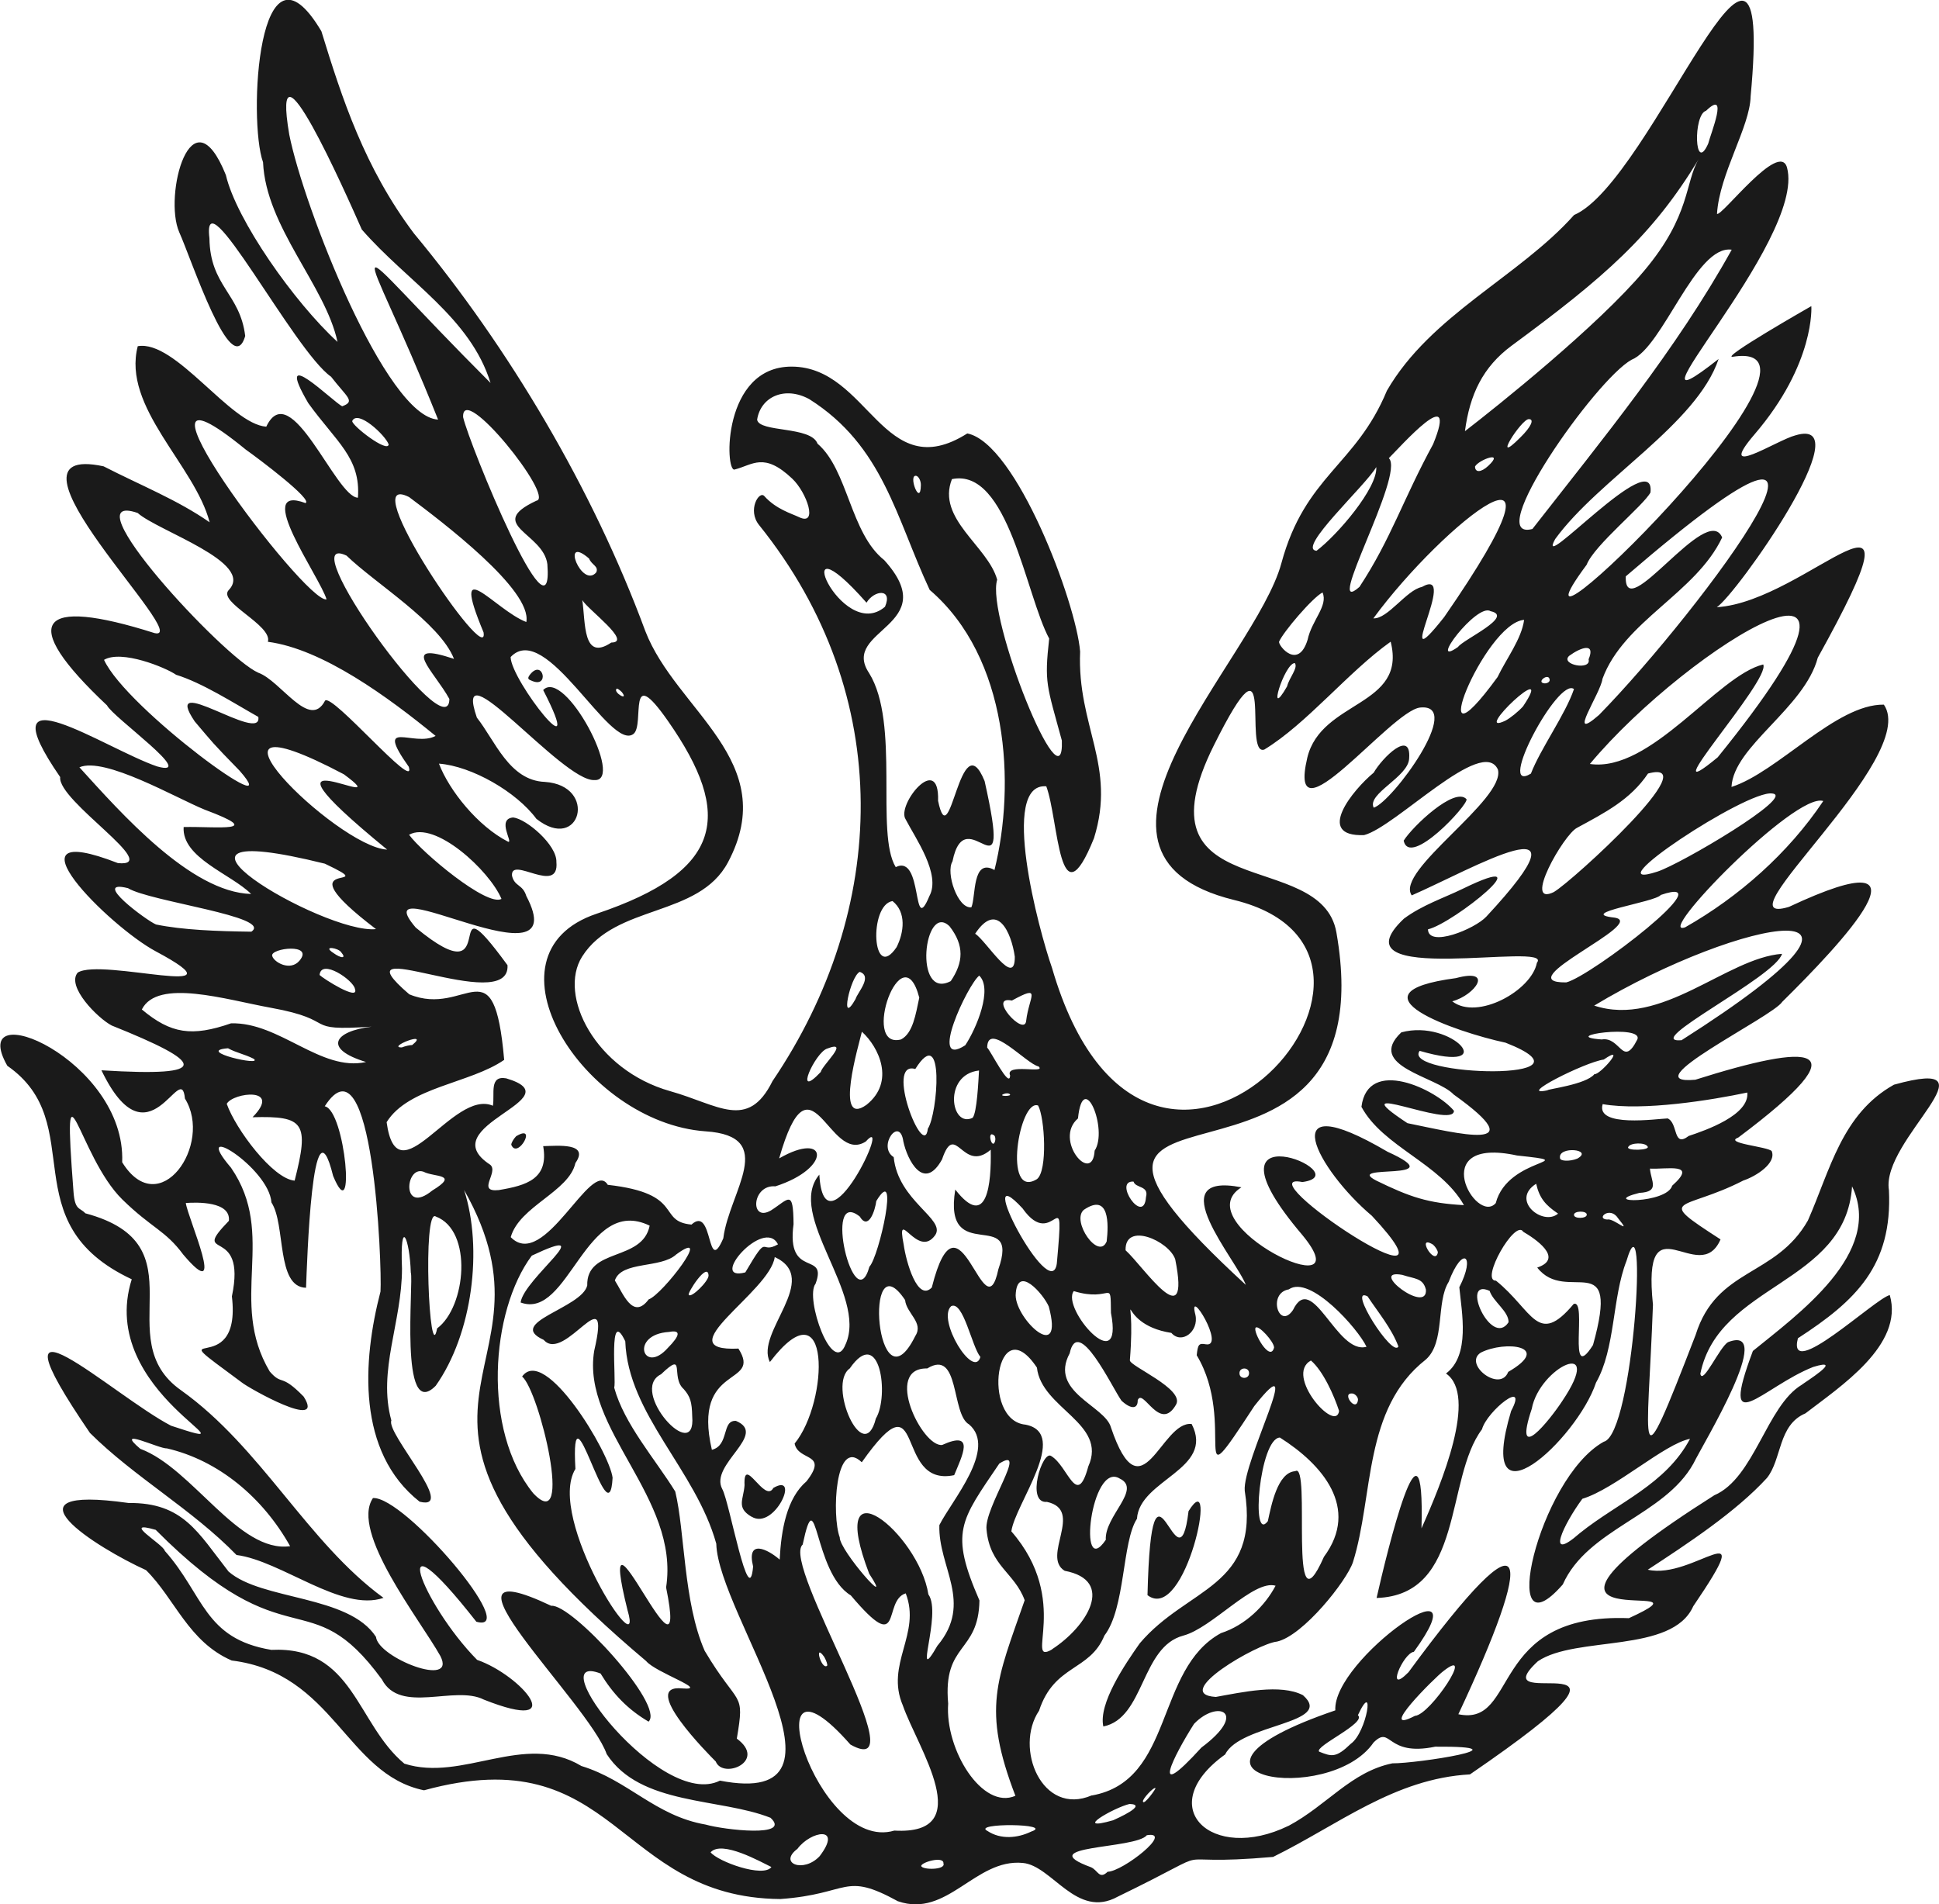
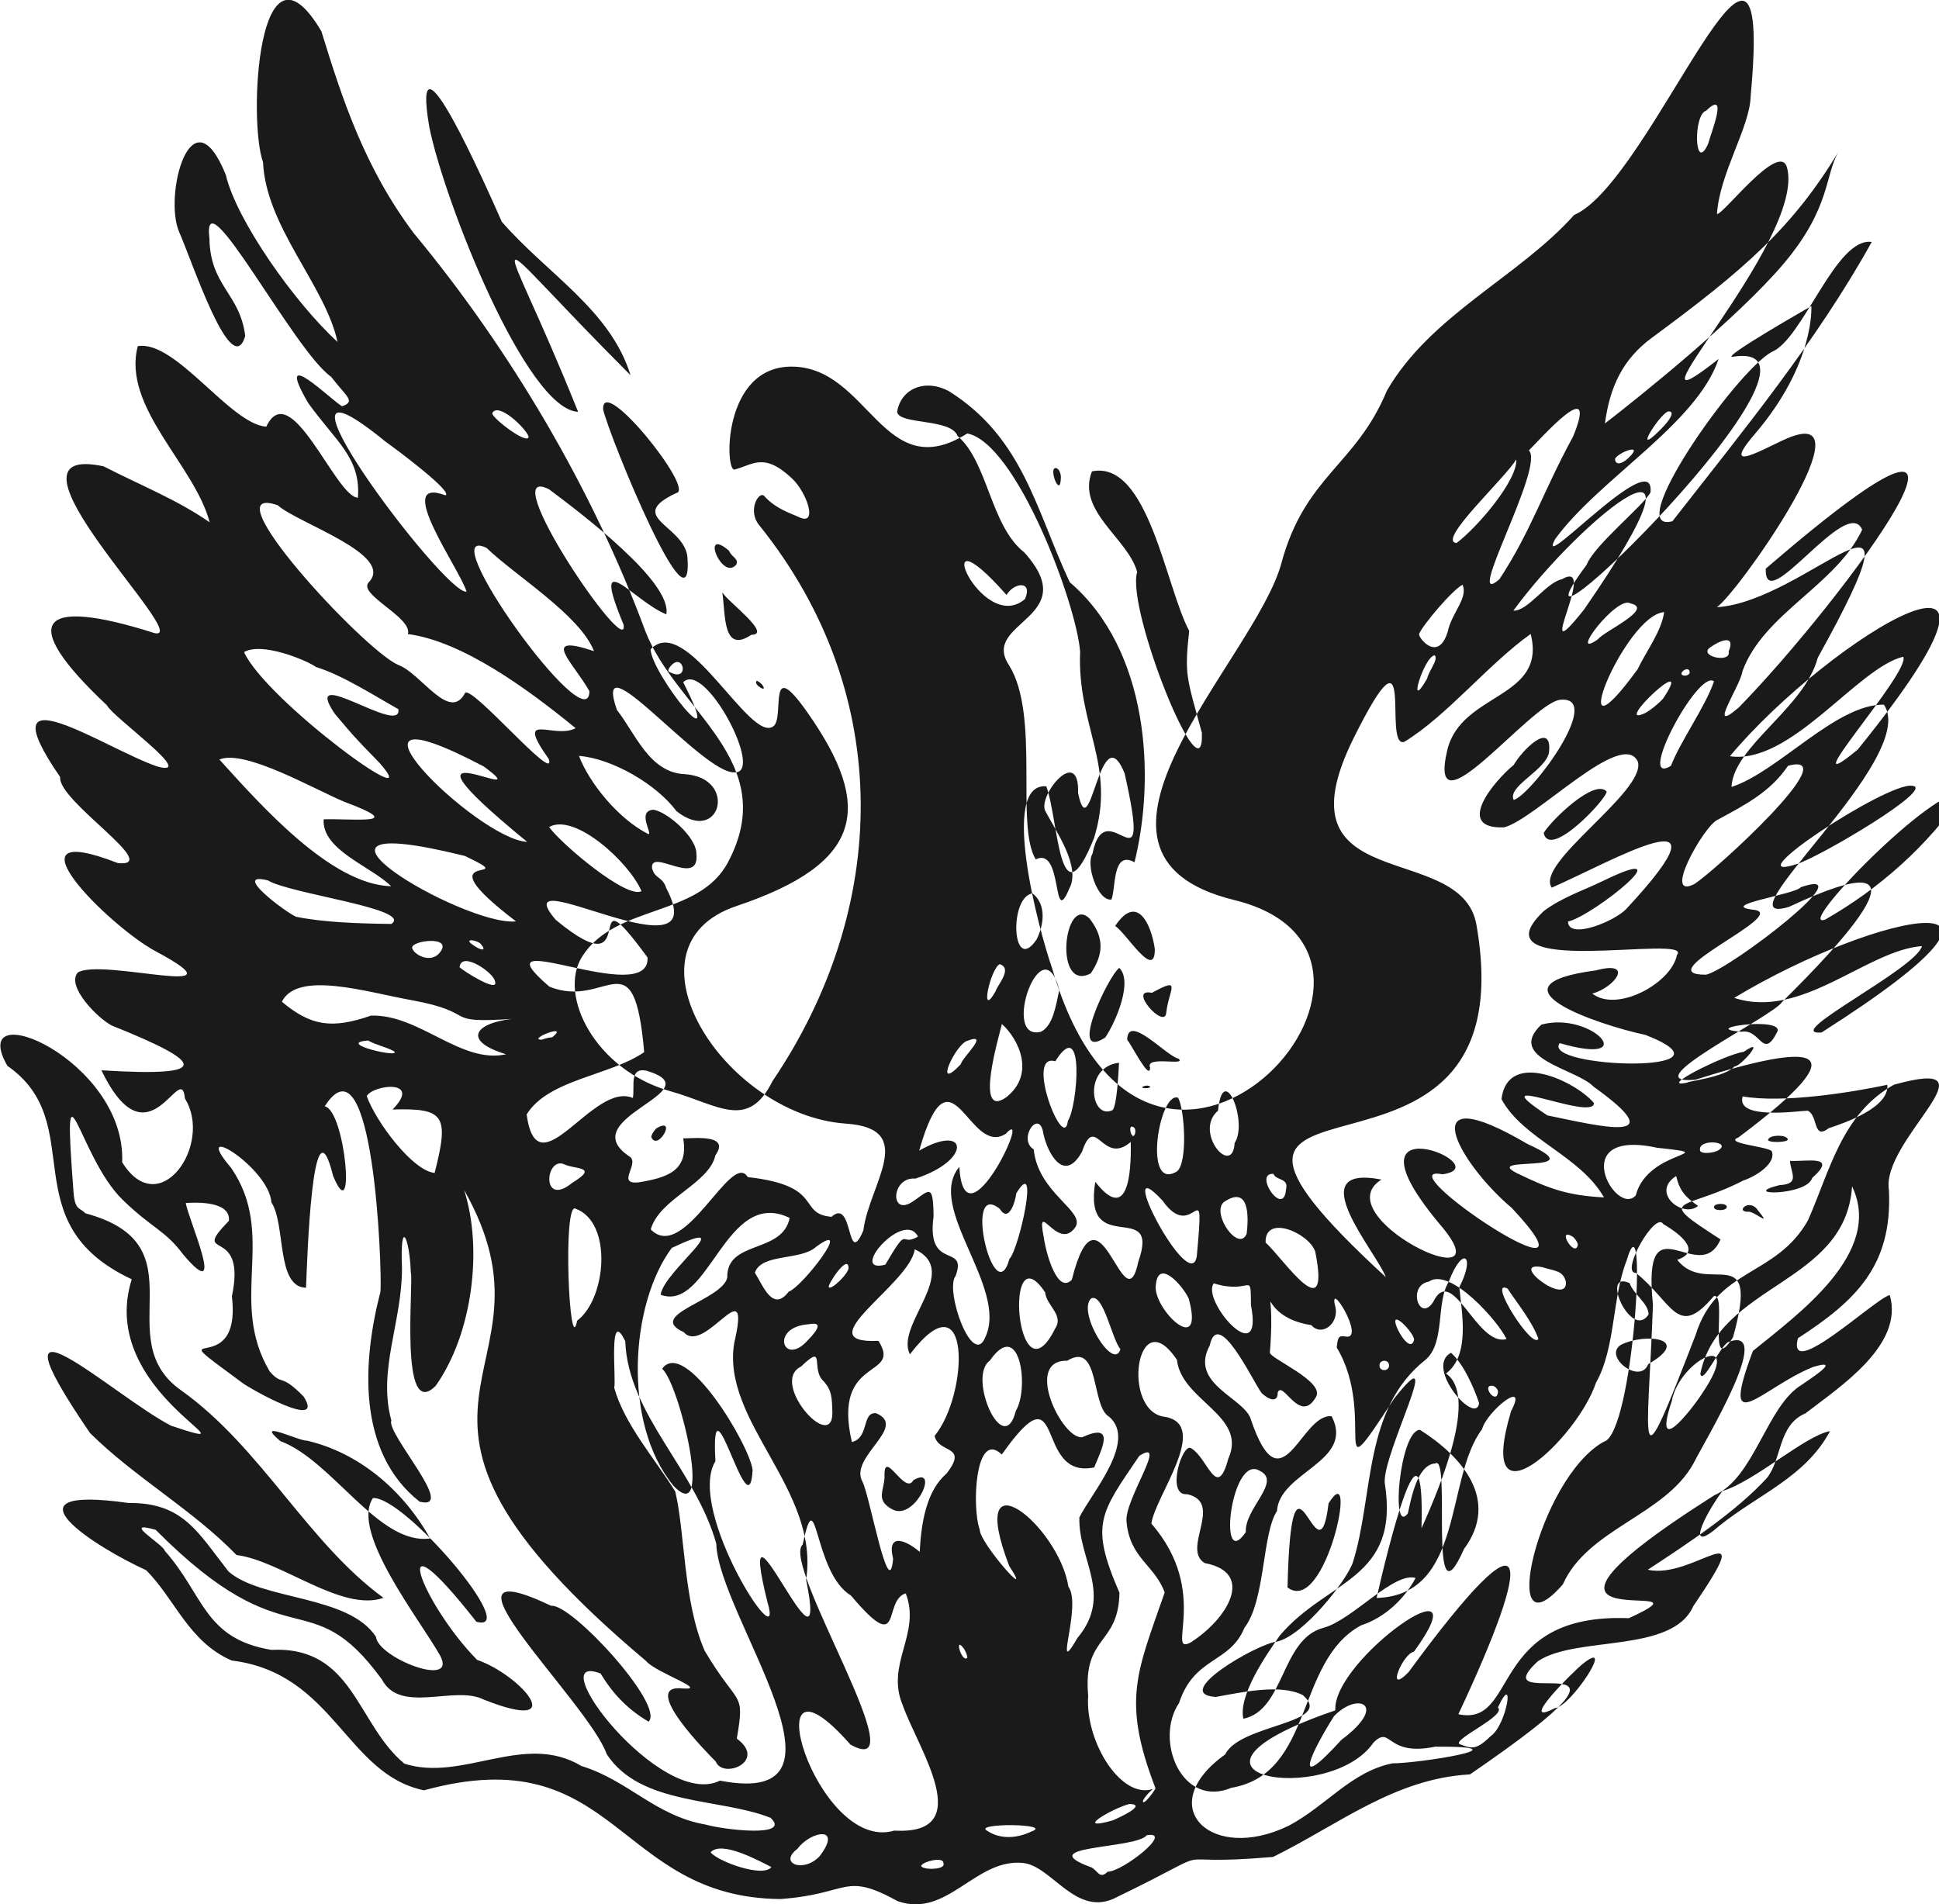
<svg xmlns="http://www.w3.org/2000/svg" id="a" width="180.45" height="177.23" viewBox="0 0 180.45 177.23">
-   <path id="b" d="M83.57,176.95c-5.11-2.8-4.4-.68-10.95-.21-15.33-.13-15.2-15.04-33.16-10.12-7.27-1.5-8.37-10.91-17.9-12.08-4.04-1.76-5.28-5.75-7.97-8.41-4.63-2.1-13.91-7.98-1.63-6.25,5.1-.05,6.45,2.74,9.31,6.38,3.08,2.7,11.17,2.16,13.72,6.08,.19,1.95,7.55,4.81,5.99,1.78-1.89-3.38-8.41-11.56-6.27-14.7,2.94-.17,13.87,12.7,9.62,11.51-8.68-11.07-5.08-1.67,.07,3.55,4.14,1.44,8.8,6.94,.63,3.7-2.71-1.38-7.78,1.4-9.49-1.88-6.85-9.37-8.61-1.4-21.05-13.92-3.34-.96,.73,1.35,.85,1.96,3.64,4.08,3.63,8.17,9.91,9.21,7.65-.37,7.91,6.87,12.38,10.59,5.43,1.74,11.15-2.99,16.48,.22,4.36,1.33,6.87,4.64,11.56,5.45,1.71,.49,8.04,1.23,6.04-.63-4.7-1.87-12.13-1.12-15.25-5.93-1.67-4.79-17.44-19.61-5.16-13.8,1.88-.23,10.61,9.28,9.06,10.78-1.93-1.13-3.31-2.57-4.47-4.48-5.73-2.2,5.63,12.73,11.11,9.97,13.84,2.69-.18-15.43-.34-22.05-1.92-6.9-8.22-12.03-8.47-18.84-1.6-3.33-.82,3.65-1.03,4.32,.93,3.39,3.81,6.64,5.68,9.66,.91,3.75,.75,10.29,2.74,14.83,3.18,5.36,3.76,3.62,2.99,8.17,2.85,2.1-1.29,3.82-1.96,2.13-.57-.57-7.23-7.24-3.09-6.8,2.54,.2-2.52-1.48-3.39-2.55-29.04-24.44-6.89-26.1-16.94-43.84,1.76,5.46,.79,13.37-2.64,18.22-3.43,3.48-2.03-9.7-2.32-10.54-.1-3.18-1.02-5.29-.82-.37,0,5-2.28,9.5-.99,14.14-.52,1.19,6.2,8.45,2.63,7.56-5.87-4.63-5.32-13.1-3.64-19.56,.15-2.36-.67-24.28-5.19-17.24,1.92,.38,2.91,11.62,.78,6.48-1.95-7.89-2.43,8.27-2.52,10.41-2.8-.06-1.87-5.88-3.22-7.94-.23-3.28-7.7-7.84-3.76-3.23,4.32,6.28-.31,12.37,3.6,18.96,1.2,1.38,.98,.1,3.16,2.34,2.07,3.26-5.13-.8-5.75-1.31-8.37-6.19,.04,.25-.93-8.02,1.43-6.8-4.01-3.18-.28-7.03,.19-1.83-2.99-1.73-4.01-1.66,.2,1.46,3.94,9.72-.23,4.81-1.68-2.28-2.94-2.46-5.67-5.13-4.14-4.05-5.62-14.68-4.55-.71,.13,1.75,.59,1.43,1.1,1.99,10.96,2.93,2.05,11.66,8.92,16.48,7.46,5.32,11.75,14.15,18.83,19.31-3.89,1.35-9.5-3.45-13.68-3.99-4.14-4.26-9.51-7.25-13.64-11.36-10.24-15,2.19-3.44,7.55-.67,8.97,2.97-7.02-3-3.66-13.63-11.3-5.3-3.84-14.48-11.58-19.87-3.9-6.86,11.07-.57,10.69,8.98,3.46,5.59,8.49-1.67,5.84-5.93-.35-3.76-3.36,6.54-7.77-2.63,10.48,.65,9.6-.7,.95-4.17-1.3-.68-4.24-3.64-3.16-4.92,2.21-1.42,16.1,2.74,7.25-1.99-4.29-2.29-14.57-12.51-3.5-8.2,4.25,.39-5.64-5.79-5.38-8.01-7.12-10.34,4.21-2.63,9.02-.99,3.88,1.08-4.15-4.6-4.66-5.68-8.37-7.87-6.41-10.17,4.42-6.73,3.81,.87-15.86-17.9-4.74-15.52,3.51,1.8,6.87,3.12,9.87,5.21-1.38-5.32-8.17-10.7-6.69-16.39,3.51-.62,8.6,7.26,11.96,7.49,2.27-4.79,6.48,6.59,8.53,6.61,.27-3.72-2.01-5.18-4.62-8.8-3.39-5.81,2.39-.03,3.16,.29,1.26-.47,.45-.82-1.04-2.75-3.44-2.38-12.07-19.09-11.32-12.89,.06,4.48,2.85,5.13,3.33,9.1-1.26,4.3-4.99-7.11-6.14-9.66-1.49-3.41,1.13-13.31,4.34-5.32,.97,4.17,6.36,11.84,10.39,15.53-1.12-5.23-6.66-10.68-6.93-16.72-1.41-3.9-.47-22.13,5.43-12.19,1.93,6.28,4.02,12.7,8.61,18.81,8.86,10.67,16.65,23.79,21.53,37,2.86,7.43,12.7,12.11,7.7,21.53-2.74,5.16-10.46,3.87-13.57,8.77-2.29,3.61,1.23,10.57,8.18,12.53,4.47,1.25,7.23,3.71,9.53-.93,10.77-15.9,11.54-35.86-1.25-51.76-1.11-1.38,.01-3.23,.49-2.69,1.1,1.23,2.55,1.63,3.23,1.96,1.8,.86,.74-2.28-.63-3.58-2.65-2.51-3.67-1.28-5.37-.85-.91,.23-1.15-9.6,5.32-9.58,7.19,.02,8.5,11.18,16.34,6.22,4.56,.9,10.14,15.77,10.5,20.3-.29,6.97,3.4,10.6,1.29,17.37-3.29,8.17-3.28-1.75-4.44-4.83-4.36-.35-.72,13.32,.54,16.92,8.95,30.73,37.79-1.24,16.94-6.34-17.58-4.31,1.96-22.31,4.4-31.34,2.21-8.17,6.93-9.08,9.82-16.06,4.08-7.06,12.29-10.6,17.42-16.35,7.27-3.11,18.68-35.1,16.43-11.04-.06,2.84-2.9,7.18-3.13,10.93,.41,.31,5.83-6.89,6.52-4.29,1.81,6.78-16.67,25.91-6.37,17.8-2.04,6.07-11.14,11.16-15.21,16.76-1.98,3.62,9.34-8.9,8.87-4.34-.64,1.22-5.23,4.9-5.94,6.73-9.63,12.97,25.64-21.24,13.62-19.36-1.34,.21,7.29-4.71,7.29-4.71,0,0,.38,5.33-5.29,11.94-3.71,4.33,2.11,.52,3.8,.09,6.37-1.93-5.53,14.87-7.31,15.99,8.47-.5,20.25-14.87,9.4,4.7-1.25,4.71-7.85,8.24-8.03,12.03,4.32-1.39,9.74-7.73,14.18-7.66,3.41,4.94-15.74,20.92-8.83,18.82,14.64-6.86,4.68,3.6-.63,8.84-.87,1.39-14.14,7.79-8.09,7.25,10.71-3.39,15.88-3.52,4,5.38-1.4,.53,2.73,.84,3.11,1.26,.46,1.12-1.44,2.34-2.64,2.74-5.67,2.91-8.39,1.43-2.12,5.48-1.99,4.57-7.33-4.02-6.29,6.08-.48,13.4-1.74,17.62,3.97,2.81,1.96-6.28,7.44-5.36,10.45-10.65,2.07-4.69,3.15-9.92,8.01-12.64,10.04-2.79-1.23,5.13-.47,9.81,.34,7.04-3.09,10.3-8.47,13.79-1.07,4.15,7.2-3.72,8.55-4.02,1.34,4.66-4.65,8.54-7.85,11.01-2.56,1.08-2.18,4.26-3.58,6.01-2.88,3.15-7.39,6.12-11.09,8.54,4.22,.99,10.51-5.84,4.23,3.4-1.97,4.43-10.9,2.71-14.46,5.12-5.73,5.3,13.7-3.18-6.32,10.53-7.02,.38-12.26,4.7-18.32,7.68-11.18,.98-3.8-1.47-14.46,3.7-3.84,2.12-6.1-2.9-8.84-3.14-4.42-.42-7.01,5.15-11.6,3.57Zm19.5-2.75c1.4,0,6.24-3.82,3.66-3.4-1.04,1.31-10.82,.92-5.2,2.98,.65,.28,.77,1.18,1.55,.42Zm-31.28-.44c-.98-.47-4.61-2.53-5.66-1.37,.69,.87,4.92,2.4,5.66,1.37Zm16.01-.34c.05-.7-2-.13-2.07,.23,.03,.39,2.32,.41,2.07-.23Zm-11.52-.67c2.18-2.87-.83-2.36-2.07-.68-1.81,1.36,.58,2.28,2.07,.68Zm43.65-2.83c3.57-1.91,5.82-5.03,9.65-5.81,2.29,.02,12.81-1.61,3.99-1.55-4.63,.96-4.06-2.05-5.74-.39-4.12,6.02-21.45,3.12-3.56-2.99-.29-4.74,13.99-14.66,7.31-5.45-1.01,.12-2.71,4.15-.5,1.9,11.8-16.08,11.65-11.02,4.64,3.91,5.66,1.2,2.73-9.45,15.87-8.94,9.42-4.31-15.14,3.2,7.95-11.44,3.73-1.6,4.86-8.3,8.12-10.27,.25-.21,4.11-2.6,1.08-1.67-4.71,1.86-8.84,7.11-5.61-1.49,4.13-3.37,12.21-9.12,9.23-15.32-.6,9.15-12.41,9.02-14.12,17.44,.2,1.12,1.79-2.49,2.58-2.94,4.52-1.74-2.3,9.41-3.23,11.31-2.7,4.84-9.84,6.05-12.15,11.24-6.14,7.02-2.31-9.87,3.81-13.28,2.79-.66,4.16-23.75,2.12-16.84-1.35,3.45-1.02,8.15-2.84,11.34-1.76,5.3-11.32,14.07-7.9,2.64,1.65-3.1-2.25,0-2.71,1.7-3.46,4.6-1.64,15.44-9.81,15.7,.94-4.16,4.51-18.91,4.18-6.48,1.88-4.21,5.25-12.37,2.28-14.41,2.28-1.71,1.46-5.69,1.24-8.03,1.54-3,.3-3.91-.99-.5-1.2,1.91-.3,5.64-2.14,7.24-5.83,4.58-4.82,12.62-6.77,18.85-.58,1.73-4.62,6.84-7.07,7.39-1.77,.16-9.96,4.89-5.69,5.15,2.41-.43,6.03-1.25,8.11-.16,3.02,2.67-5.85,2.65-7.24,5.51-6.81,4.88-1.26,10.13,5.88,6.65Zm-23.96,.54c2.21-.75-5.57-.82-4.08-.06,1.25,.83,2.83,.67,4.08,.06Zm-12.74-.09c7.83,.44,2.16-7.7,.79-11.65-1.65-3.86,1.73-6.65,.27-10.43-2.19,.67-.17,6.04-5.11,.19-3.51-2.11-3.13-11.07-4.48-4.73-2.07,1.82,10.96,22.28,4.44,18.61-9.39-10.68-3.24,10.2,4.09,8.01Zm20.36-.96c.33-.15,3.3-1.46,1.53-1.52-1.5,.36-5.42,2.63-1.53,1.52Zm3.94-2.99c-.16-.14-1.27,1.07-1.16,1.25,.09,.39,1.27-1.28,1.16-1.25Zm-13.03,.72c-3.14-8.17-1.74-10.73,.86-18.21-.93-2.56-3.25-3.19-3.55-6.58-.24-2.03,3.96-7.9,1.19-6.14-3.64,5.38-4.63,6.34-1.85,12.74-.08,4.95-3.42,3.91-2.91,9.6-.31,4.32,3.2,9.93,6.26,8.58Zm7.12-.04c7.67-1.37,5.85-11.75,12.01-15.11,2.27-.73,4.1-2.55,5.08-4.41-2.04-.6-5.9,3.93-8.58,4.64-3.97,1.05-3.59,7.68-7.45,8.46-.47-2.14,2.03-5.81,3.39-7.74,4.45-5.26,11.21-5.16,9.77-14.2-.24-2.71,5.85-14.14,.89-7.88-6.37,9.75-1.51,1.66-5.36-4.73,.11-1.02,.2-1.13,.84-1.02,1.91,.34-1.72-5.6-.96-2.74,.34,1.55-1.29,2.78-2.24,1.68-5.55-.85-3.2-5.67-3.86,2.55-.03,.54,5.12,2.67,4.3,4.12-1.51,2.66-3.08-1.59-3.57-.41,.02,.84-.62,.87-1.51,.05-.87-1.22-4.05-8.02-4.82-4.41-1.95,3.61,3.29,4.87,3.84,6.9,2.86,8.45,4.65-.65,7.51-.32,2.18,4.23-4.86,5.16-5.09,8.82-1.4,2.14-1.06,8.31-3.03,10.87-1.37,3.34-4.66,2.66-6.08,6.99-2.34,3.47,.27,9.87,4.91,7.88Zm5.17-18.64c.39-15.91,2.85,.36,3.82-7.82,2.87-4.63-.26,10.53-3.82,7.82Zm5.02,14.18c4.43-3.29,1.51-4.51-.69-2.2-1.86,2.92-4.26,7.64,.69,2.2Zm13.9-.35c1.51-1.06,2.28-6.13,.66-2.66,.85,.72-4.04,2.88-3.61,3.39,1.17,.47,1.58,.6,2.95-.73Zm5.97-2.6c1.44-.08,5.71-6.59,2.63-4.15-.74,.55-6.3,6.06-2.63,4.15Zm-54.97-5.48c-.99-1.4-.27,1.24,.26,.82,.07-.07-.05-.44-.26-.82Zm10.55-1.07c3.33-4.01,.04-7.28,.16-11.2,1.15-2.3,5.4-7.11,2.77-9.37-1.69-.93-.84-7.09-3.9-5.21-4.09-.09-.48,7.34,1.39,7.12,3.15-1.43,1.83,1.07,1.12,2.81-5.71,1.2-2.56-9.74-8.6-1.2-2.49-2.4-2.8,5-2.05,6.99-.04,1.21,5.19,7.11,2.74,3.38-4.12-10.76,4.62-3.8,5.51,1.93,1.31,1.79-1.55,8.91,.86,4.74Zm10.65,.35c3.24-2.1,5.93-6.4,1.17-7.3-2.19-1.33,1.84-5.64-1.64-6.41-2,.18-.43-4.86,.39-4.27,1.58,.95,2.38,4.93,3.45,.97,1.82-4.02-4.36-5.38-4.78-9.2-3.77-5.66-5.25,4.92-1.06,5.31,4.16,.81-.99,7.42-1.32,9.93,5.64,6.48,1.12,12.55,3.8,10.98Zm-39.5-3.59c-3.26-13.13,5.93,9.43,3.58-2.16,1.29-8.36-7.91-14.72-6.69-22.03,1.66-7.15-2.75,1.23-4.7-1.01-3.57-1.61,3.53-2.94,4.05-5.06-.09-3.55,5.13-2.19,5.81-5.57-5.99-2.91-7.5,8.82-12.01,7.15,.29-2.22,7.61-7.46,1.04-4.36-3.84,5.15-4.64,16.26,.14,22.12,3.83,4.06,.56-9.54-1.04-10.87,2.11-2.94,8.13,7.05,8.42,9.42-.32,6-3.96-9.77-3.46-.82-2.78,4.54,6.49,18.76,4.86,13.18Zm64.8-5.01c3.37-4.55-.16-8.61-4.1-11.1-1.89,.07-2.74,9.93-1.12,7.78,.32-1.45,.89-4.54,2.55-4.65,1.54-.98-.75,15.7,2.67,7.97Zm-53.13,.87c-.62-2.56,1.37-1.58,2.48-.61,.14-2.79,.66-5.72,2.5-7.29,2.09-2.7-.77-1.83-1.11-3.51,3.2-3.9,3.43-15.1-2.3-7.59-1.42-2.74,4.85-7.73,.45-9.77-.43,3.25-10.24,8.84-3.38,8.52,2.27,3.57-4.36,1.31-2.47,9.42,1.64-.41,.89-2.78,2.24-2.69,3.04,1.26-2.51,4.06-1.27,6.35,.68,1.23,2.49,11.57,2.87,7.17Zm-.14-4.6c-1.45-.85-.74-1.6-.65-2.93-.13-2.95,1.88,1.75,2.68,.25,2.57-1.5,.09,3.99-2.03,2.67Zm77.08,1.53c3.63-2.91,8-4.53,10.26-8.78-2.37,.45-6.97,4.66-10.02,5.58-1.73,2.34-3.52,6.08-.24,3.2Zm-44.11,.62c-.13-2.2,3.38-4.71,1.3-5.7-2.69-1.67-3.95,9.59-1.3,5.7Zm-75.91,.59c-2.54-4.54-6.67-7.99-11.46-9.1-.71,.06-4.99-2.07-2.48,.04,4.87,1.81,9.15,9.73,13.94,9.06Zm118.37-13.48c4.09-6.07-2.09-3.23-2.82,.7-1.79,5.37,1.68,1.04,2.82-.7Zm-63.86,1.6c1.27-2.09,.39-8.74-2.43-4.66-2.11,1.48,1.28,9.24,2.43,4.66Zm-17.09-.21c-.03-1.34-.18-1.83-.79-2.53-1.27-1.12,.26-3.65-2.11-1.38-3.07,1.5,3.29,8.52,2.9,3.91Zm60.2-.5c-.47-1.44-1.48-3.71-2.62-4.69-2.5,1.37,2.34,6.83,2.62,4.69Zm1.76-1.04c0-.23-.21-.49-.46-.57-1.19-.19,.32,1.87,.46,.57Zm13.98-2.59c4.18-2.42-.29-2.95-2.56-1.79-1.65,1.07,1.8,3.75,2.56,1.79Zm-24.12,.11c0-.58-.91-.56-.89,.02,0,.58,.91,.56,.89-.02Zm32.01-2.61c2.6-9.33-2.47-3.71-5.19-7.21,2.57-.87-.27-2.73-1.3-3.33-.74-1.25-4.06,4.59-2.54,4.55,3.45,2.78,3.86,6.19,7.23,2.17,1.32-.51-.66,7.69,1.8,3.82Zm-57.01,1.11c-.79-.93-1.59-5.26-2.72-4.73-1.36,1.24,2.09,6.87,2.72,4.73Zm-6.06-1.95c.81-1.25-.82-2.09-.95-3.35-3.93-5.87-2.69,10.7,.95,3.35Zm33.39,1.07c-.01-.55-1.45-2.12-1.71-1.85-.32,.32,1.35,3.31,1.71,1.85Zm8.6-.07c-.75-1.63-5.25-6.73-7.23-5.34-2.02,.35-.9,3.83,.39,1.92,1.8-3.73,4.07,4.21,6.85,3.42Zm2.97-.03c-.64-1.7-1.9-3.19-2.87-4.66-1.95-1.01,2.35,5.78,2.87,4.66Zm-68,.15c1.18-1.19,1.23-1.71,.13-1.5-3.71,.23-2.41,4.05-.13,1.5Zm16.56-.36c2.06-4.64-5.62-12.03-2.45-15.78,.45,7.89,6.95-6,4.32-3.08-3.48,2.23-5.09-8.83-8.06,1.57,4.56-2.63,4.94,.9-.35,2.6-2.2-.19-2.4,3.4-.41,2.24,1.64-1.04,2.07-2.05,2.1,1.28-.7,5.17,3.2,2.44,2.05,5.54-1.04,1.31,1.61,8.78,2.8,5.62Zm24.69-2.91c-.05-3.34,.12-.93-3.46-2.03-1.22,1.58,4.67,8.29,3.46,2.03Zm-5.79-.6c-.49-1.14-2.97-4.02-3.08-1.04,.02,2.28,4.55,6.47,3.08,1.04Zm42.79,1.47c.03-1.01-1.44-1.92-1.76-2.92-2.81-1.28,.16,5.36,1.76,2.92Zm-99.71,.57c2.69-1.99,3.35-9.1-.12-10.41-1.26-.9-.6,14.19,.12,10.41Zm68.69-6.43c-.58-1.72-4.7-3.52-4.62-.84,1.67,1.51,6.09,8.2,4.62,.84Zm23.33,2.82c-.28-1.09-1.01-.98-2.2-1.37-3.27-.6,2.37,3.75,2.2,1.37Zm-72.33,.91c1.27-.43,6.13-6.79,2.56-4.18-1.43,1.32-5.1,.59-5.71,2.42,.74,1.14,1.66,3.75,3.15,1.76Zm55.58-1.32c-.78-2.24-8.13-10.6-.42-9.11-5.37,3.38,11.56,11.57,5.67,4.44-10.33-12.15,5.57-5.67,0-4.93-5.65-1.13,16.12,13.46,6.47,3.14-5.04-4.24-9.44-12.36,1.46-5.96,6.33,2.87-4.28,1.04-1.02,2.7,3.08,1.5,4.76,2.09,8.13,2.27-2.2-3.89-7.53-5.42-9.54-9.15,.59-4.68,6.95-1.63,8.61,.37-.02,1.78-10.95-3.22-4.33,1.15,4.68,.95,11.98,2.82,4.3-2.67-1.58-1.68-8.22-2.61-4.87-5.78,4.73-1.29,9.44,3.98,1.71,1.72-1.78,2.36,17.49,2.96,7.99-.76-4.63-.99-15.08-4.62-4.61-6.01,3.59-.97,1.79,1.59-.35,2.16,2.32,1.81,7.39-.99,7.88-3.59,1.68-2.06-19.26,2.41-12.38-4.1,1.7-1.27,3.75-1.94,5.47-2.78,7.89-3.85-.86,3.23-3.23,3.77,.04,1.73,4.35-.02,5.43-1.18,10.52-11.32-1.46-4.36-6.94-1.98-1.61-2.27,8.77-8.93,8.02-11.71-1.43-3.16-9.51,5.34-12.45,6.1-4.64,.18-1.03-4.23,.89-5.81,.81-1.4,3.5-4.07,3.3-1.33-.06,1.73-3.95,3.28-3.3,4.59,1.72-.52,8.5-9.76,4.31-9.32-2.74,.32-12.44,12.99-10.49,4.67,1.3-5.39,9.29-4.73,7.76-10.8-3.96,2.82-7.8,7.63-11.76,10.04-2.08,.7,1.26-12.34-4.69-.4-7.48,15.01,10,9.43,11.4,17.42,5.12,29.23-33.87,9.41-8.41,32.82Zm14.68-41.37c.81-1.31,4.76-5.07,5.85-3.86,.18,.51-5.29,6.42-5.85,3.86Zm-64.69,40.47c-.07-1.36-2.02,1.67-1.84,1.8,.22,.33,1.85-1.27,1.84-1.8Zm20.78,1.1c2.56-10.15,4.87,4.59,6.19-1.68,2.09-5.97-5.19-.16-4.01-7.42,2.98,3.82,3.37-.59,3.3-3.71-2.64,2.27-3.28-2.78-4.53,.9-1.69,3.06-3.23,.07-3.6-1.66-.34-2.44-2.45,.48-.9,1.45,.41,4.1,4.86,5.75,3.87,7.25-1.64,2.34-3.67-2.84-2.94,.9,.23,1.63,1.3,5.38,2.63,3.97Zm-5.81-1.92c.91-.95,2.85-9.76,.64-6.11-.1,.84-.72,2.79-1.54,1.44-3.48-2.77-.49,9.69,.9,4.67Zm17.44-.29c.77-8.43-.22-.92-3.19-5.14-4.82-5.21,2.63,9.1,3.19,5.14Zm-28.99,.82c2.27-3.87,1.28-1.6,3.04-2.61-1.29-2.58-6.58,3.54-3.04,2.61Zm64.45-1.85c0-.17-.2-.51-.44-.73-1.65-1.02,.19,2.06,.44,.73Zm-30.82-1.03c.19-1.59,.26-4.57-2.13-2.94-1.19,1.04,1.38,4.74,2.13,2.94Zm-35.67-.34c.55-4.28,5.14-9.47-1.67-9.91-11.31-.81-21.3-16.5-10.13-20.25,11.81-3.97,12.76-9.18,6.65-17.93-3.88-5.56-2.14,.33-3.21,1.19-2.16,1.72-8.14-10.65-11.44-7.15,.03,2.2,7.24,11.27,3.03,3.07,2.01-2.09,7.62,8.56,4.77,8.38-2.98,.17-13.36-12.79-10.94-5.81,1.69,2.13,3.01,5.85,6.32,5.98,4.99,.33,3.31,6.67-.78,3.44-1.85-2.51-6.02-4.91-9.07-5.14,.95,2.5,3.63,5.84,6.44,7.27,.5,.13-1.11-2.13,.47-2.26,1.24,.14,4.07,2.56,4.02,4.14,.29,3.15-4.3-.63-4.13,1.29,.24,1.02,.99,.77,1.33,1.88,4.71,8.97-15.43-3.09-10.29,2.94,8.42,6.97,1.97-5.48,8.54,3.5,.29,4.86-16.34-3.46-9.14,2.71,5.36,2.21,7.87-4.88,8.83,6.1-3.17,2.2-8.91,2.52-10.94,5.8,1,7.29,6.18-3.14,9.89-1.53,.19-1.1-.37-2.84,1.24-2.55,6.48,1.93-7.08,4.4-1.49,8.04,.83,.69-1.32,2.58,.79,2.36,2.58-.43,4.68-1.03,4.14-4.09,1.33-.03,4.34-.34,3,1.57-.59,2.67-5.21,4.02-6.02,6.9,3.13,3.21,7.5-7.42,9.03-4.87,7.21,.81,4.55,3.4,7.79,3.7,2.06-1.87,1.39,4.93,2.97,1.26Zm-19.74-8.66c0-.17,.2-.53,.45-.79,2.05-1.24,.13,2.22-.45,.79Zm1.82-43.22c-.3-.11-.31-.24-.05-.57,1.2-1.46,1.84,1.44,.05,.57Zm101.19,50.07c-.76-1.2-2.13,.06-1.01,.11,.59-.17,2.39,1.58,1.01-.11Zm-5.59-.44c-1.17-.79-1.73-1.43-2.04-2.78-2.43,1.54,.64,3.98,2.04,2.78Zm2.67,.09c0-.38-1.21-.36-1.19,.03,0,.38,1.21,.36,1.19-.03Zm-8.47-1.07c1.13-4.37,8.36-3.74,1.98-4.43-8.54-1.85-3.8,6.53-1.98,4.43Zm16.42-1.62c2.45-2.19-.52-1.5-2.07-1.59,.09,1.18,.97,2.16-.99,2.26-3.87,.97,2.56,1.02,3.06-.67Zm-48.97,1.06c.29-1.08-.97-.81-1.16-1.44-1.94-.12,.96,4.16,1.16,1.44Zm-66.42-.61c2.57-1.57,.18-1.22-.82-1.75-1.72-.6-2.06,4.1,.82,1.75Zm56.27-1.06c1.01-.76,.73-5.73,.11-6.85-1.76-.67-3.31,8.81-.11,6.85Zm50.29-1.91c1.56-.87-1.82-1.2-1.61-.05,0,.3,.92,.33,1.61,.05Zm-119.37,2.05c1.37-5.38,.91-6.04-3.92-5.9,2.81-2.85-1.8-2.32-2.4-1.25,.83,2.36,4.29,6.99,6.32,7.15Zm74.45-2.79c1.29-1.94-1.07-7.7-1.55-3-2.31,1.99,1.36,6.27,1.55,3Zm51.45-.4c-.23-.38-1.57-.35-1.78,.04-.32,.4,2.12,.34,1.78-.04Zm3.84-.97c1.57-.52,5.66-1.94,5.45-4.04-3.29,.7-9.7,1.74-13.46,1.08-.67,2.21,5.08,1.36,6.05,1.33,1,.45,.46,2.77,1.96,1.63Zm-64.63-.04c-.73-.59-.22,1.4,.07,.55,.06-.21,.03-.46-.07-.55Zm-6.18-.64c.91-1.35,1.6-9.96-1.17-5.55-2.89-.84,.81,8.65,1.17,5.55Zm4.17-1.01c.4-.5,.53-3.37,.59-4.4-3.37,.38-2.64,5.41-.59,4.4Zm-9.89-1.2c2.71-2.15,1.16-5.38-.42-6.81-.26,1.13-2.61,8.96,.42,6.81Zm63.39-1.36c-.09-.1,3.57-.52,4.36-1.5,.5,.11,3.12-2.91,.87-1.36-1.75,.24-8.25,3.52-5.23,2.86Zm-50.05,.36c-.1-.1-.36-.1-.57-.01-.58,.23,.85,.23,.57,.01Zm.04-1.72c-.55-1.21,3.44-.13,2.64-.86-1.08-.2-4.75-4.29-4.78-1.75,.33,.31,2.09,3.86,2.13,2.61Zm-17.63-.34c.13-.63,2.79-3.02,.6-2.18-1.12,.35-3.2,4.93-.6,2.18Zm75.99-3.02c.66-1.47-7.56-.31-3.31-.01,1.76-.29,1.95,2.69,3.31,.01Zm4.12,.06c23.11-14.69,5.48-11.42-8.13-3.22,6.29,2.07,12.31-4.43,17.48-4.82-.58,2.15-13.24,8.36-9.35,8.04Zm-122.42,2.03c-4.05-1.23-2.98-2.87,.52-3.29-6.74,.45-2.83-.57-9.39-1.76-4.15-.75-10.54-2.76-12,.16,2.71,2.27,4.66,2.55,8.3,1.29,4.52-.13,8.36,4.53,12.56,3.6Zm55.76-1.56c1.06-1.59,2.57-5.27,1.3-6.48-1.06,.81-4.8,8.75-1.3,6.48Zm-66.22,1.26c-.89-.45-1.61-.55-2.39-.98-3.17,.25,3.36,1.73,2.39,.98Zm60.24-1.8c1.11-.57,1.37-2.35,1.7-3.89-1.6-6.18-5.5,4.87-1.7,3.89Zm-45.49,.52c1.73-1.41-2.45,.25-.96,.22,.3-.12,.73-.22,.96-.22Zm57.14-2.27c.26-2.23,1.52-3.43-1.33-1.87-2.35-.49,1.2,3.46,1.33,1.87Zm-15.88-2.01c.17-.6,1.62-2.11,.39-2.53-.88,.41-1.92,5.24-.39,2.53Zm66.14-1.55c2.3-.56,14.84-10.2,8.8-8.14-.51,.68-7.98,1.71-4.32,2.11,3.27,.47-10.11,6.09-4.48,6.03Zm-57.28-.12c1.18-1.74,1.28-3.31-.11-5.1-2.39-2.34-3.39,6.94,.11,5.1Zm-55.45,.72c-.13-.8-3.14-2.86-3.29-1.29,.3,.31,3.73,2.5,3.29,1.29Zm61.41-3c-.32-2.25-1.64-5.22-3.69-2.13,1.03,.64,3.73,5.16,3.69,2.13Zm-11-.88c.69-1.37,.93-3.25-.38-4.29-2.23,.35-1.9,7.67,.38,4.29Zm-55.57,1.26c1.4-1.67-2.73-1.17-2.54-.45,.15,.6,1.69,1.46,2.54,.45Zm128.96-3.11c4.98-2.83,9.6-6.89,12.85-11.75-2.59-.87-15.85,12.82-12.85,11.75Zm-125.06,2.35c-.24-.44-1.83-.68-.76,.03,.76,.55,1.24,.53,.76-.03Zm-8.38-1.94c2.08-1.4-9.45-2.8-11.48-4.05-3.52-.88,1.73,3.02,2.61,3.38,2.48,.51,5.65,.63,8.87,.67Zm11.6-.24c-9.28-7.08,1.11-3.31-4.76-6.09-19.17-4.75-.07,6.6,4.76,6.09Zm51.5-3.07c1.1-2.03-1.3-5.39-2.21-7.15-.88-1.34,3.16-6.32,3.02-1.72,1.13,5.42,2.04-7.45,4.33-1.84,2.67,11.9-1.75,1.34-2.99,7.48-.65,1.05,.49,4.43,1.76,4.27,.43-.97,.05-4.64,2.15-3.47,1.97-7.95,1.34-19.76-6.03-26.07-3.14-6.71-4.32-13.4-11.2-17.75-2.28-1.25-4.53-.23-4.86,1.91,.2,1.21,5.02,.58,5.62,2.23,2.85,2.44,3.04,8.33,6.21,10.84,5.56,6.15-4.14,6.43-1.41,10.51,2.91,4.68,.56,14.93,2.48,18.06,2.58-1.26,1.5,6.62,3.13,2.7Zm58.16-.41c1.68-.99,14.29-12.48,8.72-11-1.64,2.44-4.02,3.65-6.6,5.05-1.25,.61-5.15,7.48-2.12,5.96Zm-97.98,.67c-1.12-2.66-6.21-7.33-8.6-5.97,1.21,1.66,7.25,6.72,8.6,5.97Zm107.57-2.54c2.17-.7,12.96-7.07,10.69-7.27-2.33-.38-16.94,9.31-10.69,7.27Zm-130.88,2.07c-1.86-1.85-6.45-3.35-6.27-6.22,3.06-.07,7.79,.56,1.95-1.62-2.69-1.1-9.31-4.95-11.65-3.94,3.87,4.26,10.36,11.63,15.97,11.79Zm12.67-4.12c-14.46-11.84,1.65-2.82-4.03-7.01-15.94-8.4-.67,6.8,4.03,7.01Zm106.44-7.07c.9-2.33,3.21-5.51,4.01-7.87-1.47-1.16-7.31,9.86-4.01,7.87Zm17.41-1.55c19.08-23.57-2.68-10.43-11.92,.65,5.67,.83,11.87-8.24,16.13-9.26,.76,1.42-10.82,14.09-4.21,8.62Zm-137.59,1.27c-2.66-2.73-2.41-2.51-4.17-4.58-3.25-4.81,6.32,2.18,5.92-.42-2.28-1.28-5.19-3.16-7.65-3.92-1-.69-5.08-2.35-6.71-1.39,2.08,4.55,17.28,15.61,12.61,10.31Zm76.53-2.8c-1.41-5.17-1.64-5.34-1.18-9.49-2.18-4.03-3.81-15.93-9.05-14.84-1.46,3.7,3.35,6.23,4.21,9.36-1.07,3.46,6.26,21.59,6.02,14.97Zm-60.76,2.47c-3.29-4.65,.45-1.81,2.48-2.9-4.4-3.6-10.51-8.09-15.61-8.76,.45-1.55-4.72-3.7-3.64-4.82,2.46-2.57-6.6-5.49-8.48-7.17-6.51-2.24,8,13.47,11.23,14.87,2.1,.75,4.77,5.37,6.21,2.6,.65-.73,8.5,8.54,7.8,6.18Zm103.68-5.65c3.21-4.79-4.96,2.92-1.64,1.33,.45-.24,1.19-.83,1.64-1.33Zm7.07,.8c9.5-9.7,28.71-35.48,2.49-12.9-.18,4.7,7.55-6.97,8.97-3.62-2.45,5.19-9.16,7.77-11.14,13.16-.16,1.35-3.44,6.07-.32,3.36Zm-9.44-3.53c.81-1.7,2.23-3.54,2.47-5.32-3.72,.26-9.71,15.25-2.47,5.32Zm-97.55,2.04c-1.43-2.6-4.75-5.46,.43-3.73-1.32-3.37-7.35-7.04-10-9.61-5.28-2.5,9.54,18.21,9.57,13.34Zm77.96-1.17c.2-.82,1.05-1.72,.72-2.17-.98,0-2.68,5.59-.72,2.17Zm24.44-.59c-.05-.77-1.35,.25-.46,.31,.25,0,.46-.14,.46-.31Zm-86.35,1.12c-.22-.22-.44-.36-.49-.31-.35,.35,1.19,1.22,.49,.31Zm89.97-3.05c.67-1.59-.72-1.12-1.81-.32-.87,.82,2.08,1.4,1.81,.32Zm-26.15-1.82c.39-1.82,1.93-3.16,1.39-4.4-.93,.47-3.68,3.7-4.05,4.59-.03,.42,1.79,2.63,2.66-.19Zm14,.67c.48-.7,5.29-2.85,3.02-3.33-1.27-.8-5.93,5.39-3.02,3.33Zm-1.29-2.78c13.45-19.44-.13-8.7-6.59,.12,1.34,.07,3.07-2.63,4.51-2.92,3.59-2.06-3.07,9.31,2.08,2.8Zm-77.51,2.37c2.01-.01-2.21-3.09-2.7-3.95,.31,2.08,.02,5.75,2.7,3.95Zm-11.89-.95c-3.2-7.69,1.05-2.08,3.98-.96,.56-2.98-7.84-9.33-10.91-11.63-5.29-2.66,7.52,16.24,6.93,12.59Zm37.36-2.38c.75-1.74-1.01-1.56-1.72-.38-7.72-8.75-2.37,3.89,1.72,.38Zm44.17-1.87c2.92-4.44,4.05-8.15,6.84-13.26,2.46-6.01-3.08,.28-4.12,1.3,1.55,1.49-6.24,15.12-2.71,11.96Zm-96.14,1.18c-.61-2.07-6.94-10.82-1.96-8.96,.72-.31-4.32-4.1-5.56-4.98-13.34-10.9,5.56,14.4,7.52,13.94Zm20.55-3.27c-.36-2.92-5.82-3.67-1.02-5.91,1.76-.29-6.98-11.19-6.82-7.77,.58,2.54,8.46,21.78,7.84,13.68Zm4.55,.76c.25-.58-.43-.68-.67-1.29-2.72-2.33-.67,2.86,.67,1.29Zm67.03-2.01c1.93-1.45,5.7-5.85,5.56-7.79-.99,1.72-7.46,7.62-5.56,7.79Zm20.1-2.04c6.57-8.42,13.36-16.65,18.54-25.98-3.35-.49-6.41,9.1-9.32,10.24-3.36,1.85-14,17.02-9.22,15.75Zm-56.92-4.08c0-.39-.19-.77-.41-.85-.85-.21,.38,3,.41,.85Zm52.81-1.79c1.56-1.47-.92-.55-1.24,.07,.01,.59,.58,.55,1.24-.07Zm2.99-2.65c.98-.96,1.32-1.7,.78-1.69-.66-.07-3.63,4.57-.78,1.69Zm-5.18-.56c2.97-2.29,12.37-9.79,16.71-14.96s3.76-8.22,5.06-10.37c-4.3,7.11-8.75,10.98-17.41,17.36-2.68,1.98-3.9,4.54-4.35,7.98Zm-100.15,1.22c-.29-.84-2.88-3.27-3.39-2.18-.06,.42,3.32,3.02,3.39,2.18Zm4.6-2.31c-7.3-18.25-9.99-18.29,4.88-3.41-1.88-6.09-7.74-9.41-11.98-14.28-1.49-3.37-8.53-19.28-6.75-8.83,1.36,6.81,9.01,26.29,13.85,26.52ZM158.97,13.37c.24-.95,1.95-5.13-.2-3.06-1.21,.34-1.09,5.95,.2,3.06Z" fill="#1a1a1a" />
+   <path id="b" d="M83.57,176.95c-5.11-2.8-4.4-.68-10.95-.21-15.33-.13-15.2-15.04-33.16-10.12-7.27-1.5-8.37-10.91-17.9-12.08-4.04-1.76-5.28-5.75-7.97-8.41-4.63-2.1-13.91-7.98-1.63-6.25,5.1-.05,6.45,2.74,9.31,6.38,3.08,2.7,11.17,2.16,13.72,6.08,.19,1.95,7.55,4.81,5.99,1.78-1.89-3.38-8.41-11.56-6.27-14.7,2.94-.17,13.87,12.7,9.62,11.51-8.68-11.07-5.08-1.67,.07,3.55,4.14,1.44,8.8,6.94,.63,3.7-2.71-1.38-7.78,1.4-9.49-1.88-6.85-9.37-8.61-1.4-21.05-13.92-3.34-.96,.73,1.35,.85,1.96,3.64,4.08,3.63,8.17,9.91,9.21,7.65-.37,7.91,6.87,12.38,10.59,5.43,1.74,11.15-2.99,16.48,.22,4.36,1.33,6.87,4.64,11.56,5.45,1.71,.49,8.04,1.23,6.04-.63-4.7-1.87-12.13-1.12-15.25-5.93-1.67-4.79-17.44-19.61-5.16-13.8,1.88-.23,10.61,9.28,9.06,10.78-1.93-1.13-3.31-2.57-4.47-4.48-5.73-2.2,5.63,12.73,11.11,9.97,13.84,2.69-.18-15.43-.34-22.05-1.92-6.9-8.22-12.03-8.47-18.84-1.6-3.33-.82,3.65-1.03,4.32,.93,3.39,3.81,6.64,5.68,9.66,.91,3.75,.75,10.29,2.74,14.83,3.18,5.36,3.76,3.62,2.99,8.17,2.85,2.1-1.29,3.82-1.96,2.13-.57-.57-7.23-7.24-3.09-6.8,2.54,.2-2.52-1.48-3.39-2.55-29.04-24.44-6.89-26.1-16.94-43.84,1.76,5.46,.79,13.37-2.64,18.22-3.43,3.48-2.03-9.7-2.32-10.54-.1-3.18-1.02-5.29-.82-.37,0,5-2.28,9.5-.99,14.14-.52,1.19,6.2,8.45,2.63,7.56-5.87-4.63-5.32-13.1-3.64-19.56,.15-2.36-.67-24.28-5.19-17.24,1.92,.38,2.91,11.62,.78,6.48-1.95-7.89-2.43,8.27-2.52,10.41-2.8-.06-1.87-5.88-3.22-7.94-.23-3.28-7.7-7.84-3.76-3.23,4.32,6.28-.31,12.37,3.6,18.96,1.2,1.38,.98,.1,3.16,2.34,2.07,3.26-5.13-.8-5.75-1.31-8.37-6.19,.04,.25-.93-8.02,1.43-6.8-4.01-3.18-.28-7.03,.19-1.83-2.99-1.73-4.01-1.66,.2,1.46,3.94,9.72-.23,4.81-1.68-2.28-2.94-2.46-5.67-5.13-4.14-4.05-5.62-14.68-4.55-.71,.13,1.75,.59,1.43,1.1,1.99,10.96,2.93,2.05,11.66,8.92,16.48,7.46,5.32,11.75,14.15,18.83,19.31-3.89,1.35-9.5-3.45-13.68-3.99-4.14-4.26-9.51-7.25-13.64-11.36-10.24-15,2.19-3.44,7.55-.67,8.97,2.97-7.02-3-3.66-13.63-11.3-5.3-3.84-14.48-11.58-19.87-3.9-6.86,11.07-.57,10.69,8.98,3.46,5.59,8.49-1.67,5.84-5.93-.35-3.76-3.36,6.54-7.77-2.63,10.48,.65,9.6-.7,.95-4.17-1.3-.68-4.24-3.64-3.16-4.92,2.21-1.42,16.1,2.74,7.25-1.99-4.29-2.29-14.57-12.51-3.5-8.2,4.25,.39-5.64-5.79-5.38-8.01-7.12-10.34,4.21-2.63,9.02-.99,3.88,1.08-4.15-4.6-4.66-5.68-8.37-7.87-6.41-10.17,4.42-6.73,3.81,.87-15.86-17.9-4.74-15.52,3.51,1.8,6.87,3.12,9.87,5.21-1.38-5.32-8.17-10.7-6.69-16.39,3.51-.62,8.6,7.26,11.96,7.49,2.27-4.79,6.48,6.59,8.53,6.61,.27-3.72-2.01-5.18-4.62-8.8-3.39-5.81,2.39-.03,3.16,.29,1.26-.47,.45-.82-1.04-2.75-3.44-2.38-12.07-19.09-11.32-12.89,.06,4.48,2.85,5.13,3.33,9.1-1.26,4.3-4.99-7.11-6.14-9.66-1.49-3.41,1.13-13.31,4.34-5.32,.97,4.17,6.36,11.84,10.39,15.53-1.12-5.23-6.66-10.68-6.93-16.72-1.41-3.9-.47-22.13,5.43-12.19,1.93,6.28,4.02,12.7,8.61,18.81,8.86,10.67,16.65,23.79,21.53,37,2.86,7.43,12.7,12.11,7.7,21.53-2.74,5.16-10.46,3.87-13.57,8.77-2.29,3.61,1.23,10.57,8.18,12.53,4.47,1.25,7.23,3.71,9.53-.93,10.77-15.9,11.54-35.86-1.25-51.76-1.11-1.38,.01-3.23,.49-2.69,1.1,1.23,2.55,1.63,3.23,1.96,1.8,.86,.74-2.28-.63-3.58-2.65-2.51-3.67-1.28-5.37-.85-.91,.23-1.15-9.6,5.32-9.58,7.19,.02,8.5,11.18,16.34,6.22,4.56,.9,10.14,15.77,10.5,20.3-.29,6.97,3.4,10.6,1.29,17.37-3.29,8.17-3.28-1.75-4.44-4.83-4.36-.35-.72,13.32,.54,16.92,8.95,30.73,37.79-1.24,16.94-6.34-17.58-4.31,1.96-22.31,4.4-31.34,2.21-8.17,6.93-9.08,9.82-16.06,4.08-7.06,12.29-10.6,17.42-16.35,7.27-3.11,18.68-35.1,16.43-11.04-.06,2.84-2.9,7.18-3.13,10.93,.41,.31,5.83-6.89,6.52-4.29,1.81,6.78-16.67,25.91-6.37,17.8-2.04,6.07-11.14,11.16-15.21,16.76-1.98,3.62,9.34-8.9,8.87-4.34-.64,1.22-5.23,4.9-5.94,6.73-9.63,12.97,25.64-21.24,13.62-19.36-1.34,.21,7.29-4.71,7.29-4.71,0,0,.38,5.33-5.29,11.94-3.71,4.33,2.11,.52,3.8,.09,6.37-1.93-5.53,14.87-7.31,15.99,8.47-.5,20.25-14.87,9.4,4.7-1.25,4.71-7.85,8.24-8.03,12.03,4.32-1.39,9.74-7.73,14.18-7.66,3.41,4.94-15.74,20.92-8.83,18.82,14.64-6.86,4.68,3.6-.63,8.84-.87,1.39-14.14,7.79-8.09,7.25,10.71-3.39,15.88-3.52,4,5.38-1.4,.53,2.73,.84,3.11,1.26,.46,1.12-1.44,2.34-2.64,2.74-5.67,2.91-8.39,1.43-2.12,5.48-1.99,4.57-7.33-4.02-6.29,6.08-.48,13.4-1.74,17.62,3.97,2.81,1.96-6.28,7.44-5.36,10.45-10.65,2.07-4.69,3.15-9.92,8.01-12.64,10.04-2.79-1.23,5.13-.47,9.81,.34,7.04-3.09,10.3-8.47,13.79-1.07,4.15,7.2-3.72,8.55-4.02,1.34,4.66-4.65,8.54-7.85,11.01-2.56,1.08-2.18,4.26-3.58,6.01-2.88,3.15-7.39,6.12-11.09,8.54,4.22,.99,10.51-5.84,4.23,3.4-1.97,4.43-10.9,2.71-14.46,5.12-5.73,5.3,13.7-3.18-6.32,10.53-7.02,.38-12.26,4.7-18.32,7.68-11.18,.98-3.8-1.47-14.46,3.7-3.84,2.12-6.1-2.9-8.84-3.14-4.42-.42-7.01,5.15-11.6,3.57Zm19.5-2.75c1.4,0,6.24-3.82,3.66-3.4-1.04,1.31-10.82,.92-5.2,2.98,.65,.28,.77,1.18,1.55,.42Zm-31.28-.44c-.98-.47-4.61-2.53-5.66-1.37,.69,.87,4.92,2.4,5.66,1.37Zm16.01-.34c.05-.7-2-.13-2.07,.23,.03,.39,2.32,.41,2.07-.23Zm-11.52-.67c2.18-2.87-.83-2.36-2.07-.68-1.81,1.36,.58,2.28,2.07,.68Zm43.65-2.83c3.57-1.91,5.82-5.03,9.65-5.81,2.29,.02,12.81-1.61,3.99-1.55-4.63,.96-4.06-2.05-5.74-.39-4.12,6.02-21.45,3.12-3.56-2.99-.29-4.74,13.99-14.66,7.31-5.45-1.01,.12-2.71,4.15-.5,1.9,11.8-16.08,11.65-11.02,4.64,3.91,5.66,1.2,2.73-9.45,15.87-8.94,9.42-4.31-15.14,3.2,7.95-11.44,3.73-1.6,4.86-8.3,8.12-10.27,.25-.21,4.11-2.6,1.08-1.67-4.71,1.86-8.84,7.11-5.61-1.49,4.13-3.37,12.21-9.12,9.23-15.32-.6,9.15-12.41,9.02-14.12,17.44,.2,1.12,1.79-2.49,2.58-2.94,4.52-1.74-2.3,9.41-3.23,11.31-2.7,4.84-9.84,6.05-12.15,11.24-6.14,7.02-2.31-9.87,3.81-13.28,2.79-.66,4.16-23.75,2.12-16.84-1.35,3.45-1.02,8.15-2.84,11.34-1.76,5.3-11.32,14.07-7.9,2.64,1.65-3.1-2.25,0-2.71,1.7-3.46,4.6-1.64,15.44-9.81,15.7,.94-4.16,4.51-18.91,4.18-6.48,1.88-4.21,5.25-12.37,2.28-14.41,2.28-1.71,1.46-5.69,1.24-8.03,1.54-3,.3-3.91-.99-.5-1.2,1.91-.3,5.64-2.14,7.24-5.83,4.58-4.82,12.62-6.77,18.85-.58,1.73-4.62,6.84-7.07,7.39-1.77,.16-9.96,4.89-5.69,5.15,2.41-.43,6.03-1.25,8.11-.16,3.02,2.67-5.85,2.65-7.24,5.51-6.81,4.88-1.26,10.13,5.88,6.65Zm-23.96,.54c2.21-.75-5.57-.82-4.08-.06,1.25,.83,2.83,.67,4.08,.06Zm-12.74-.09c7.83,.44,2.16-7.7,.79-11.65-1.65-3.86,1.73-6.65,.27-10.43-2.19,.67-.17,6.04-5.11,.19-3.51-2.11-3.13-11.07-4.48-4.73-2.07,1.82,10.96,22.28,4.44,18.61-9.39-10.68-3.24,10.2,4.09,8.01Zm20.36-.96c.33-.15,3.3-1.46,1.53-1.52-1.5,.36-5.42,2.63-1.53,1.52Zm3.94-2.99c-.16-.14-1.27,1.07-1.16,1.25,.09,.39,1.27-1.28,1.16-1.25Zc-3.14-8.17-1.74-10.73,.86-18.21-.93-2.56-3.25-3.19-3.55-6.58-.24-2.03,3.96-7.9,1.19-6.14-3.64,5.38-4.63,6.34-1.85,12.74-.08,4.95-3.42,3.91-2.91,9.6-.31,4.32,3.2,9.93,6.26,8.58Zm7.12-.04c7.67-1.37,5.85-11.75,12.01-15.11,2.27-.73,4.1-2.55,5.08-4.41-2.04-.6-5.9,3.93-8.58,4.64-3.97,1.05-3.59,7.68-7.45,8.46-.47-2.14,2.03-5.81,3.39-7.74,4.45-5.26,11.21-5.16,9.77-14.2-.24-2.71,5.85-14.14,.89-7.88-6.37,9.75-1.51,1.66-5.36-4.73,.11-1.02,.2-1.13,.84-1.02,1.91,.34-1.72-5.6-.96-2.74,.34,1.55-1.29,2.78-2.24,1.68-5.55-.85-3.2-5.67-3.86,2.55-.03,.54,5.12,2.67,4.3,4.12-1.51,2.66-3.08-1.59-3.57-.41,.02,.84-.62,.87-1.51,.05-.87-1.22-4.05-8.02-4.82-4.41-1.95,3.61,3.29,4.87,3.84,6.9,2.86,8.45,4.65-.65,7.51-.32,2.18,4.23-4.86,5.16-5.09,8.82-1.4,2.14-1.06,8.31-3.03,10.87-1.37,3.34-4.66,2.66-6.08,6.99-2.34,3.47,.27,9.87,4.91,7.88Zm5.17-18.64c.39-15.91,2.85,.36,3.82-7.82,2.87-4.63-.26,10.53-3.82,7.82Zm5.02,14.18c4.43-3.29,1.51-4.51-.69-2.2-1.86,2.92-4.26,7.64,.69,2.2Zm13.9-.35c1.51-1.06,2.28-6.13,.66-2.66,.85,.72-4.04,2.88-3.61,3.39,1.17,.47,1.58,.6,2.95-.73Zm5.97-2.6c1.44-.08,5.71-6.59,2.63-4.15-.74,.55-6.3,6.06-2.63,4.15Zm-54.97-5.48c-.99-1.4-.27,1.24,.26,.82,.07-.07-.05-.44-.26-.82Zm10.55-1.07c3.33-4.01,.04-7.28,.16-11.2,1.15-2.3,5.4-7.11,2.77-9.37-1.69-.93-.84-7.09-3.9-5.21-4.09-.09-.48,7.34,1.39,7.12,3.15-1.43,1.83,1.07,1.12,2.81-5.71,1.2-2.56-9.74-8.6-1.2-2.49-2.4-2.8,5-2.05,6.99-.04,1.21,5.19,7.11,2.74,3.38-4.12-10.76,4.62-3.8,5.51,1.93,1.31,1.79-1.55,8.91,.86,4.74Zm10.65,.35c3.24-2.1,5.93-6.4,1.17-7.3-2.19-1.33,1.84-5.64-1.64-6.41-2,.18-.43-4.86,.39-4.27,1.58,.95,2.38,4.93,3.45,.97,1.82-4.02-4.36-5.38-4.78-9.2-3.77-5.66-5.25,4.92-1.06,5.31,4.16,.81-.99,7.42-1.32,9.93,5.64,6.48,1.12,12.55,3.8,10.98Zm-39.5-3.59c-3.26-13.13,5.93,9.43,3.58-2.16,1.29-8.36-7.91-14.72-6.69-22.03,1.66-7.15-2.75,1.23-4.7-1.01-3.57-1.61,3.53-2.94,4.05-5.06-.09-3.55,5.13-2.19,5.81-5.57-5.99-2.91-7.5,8.82-12.01,7.15,.29-2.22,7.61-7.46,1.04-4.36-3.84,5.15-4.64,16.26,.14,22.12,3.83,4.06,.56-9.54-1.04-10.87,2.11-2.94,8.13,7.05,8.42,9.42-.32,6-3.96-9.77-3.46-.82-2.78,4.54,6.49,18.76,4.86,13.18Zm64.8-5.01c3.37-4.55-.16-8.61-4.1-11.1-1.89,.07-2.74,9.93-1.12,7.78,.32-1.45,.89-4.54,2.55-4.65,1.54-.98-.75,15.7,2.67,7.97Zm-53.13,.87c-.62-2.56,1.37-1.58,2.48-.61,.14-2.79,.66-5.72,2.5-7.29,2.09-2.7-.77-1.83-1.11-3.51,3.2-3.9,3.43-15.1-2.3-7.59-1.42-2.74,4.85-7.73,.45-9.77-.43,3.25-10.24,8.84-3.38,8.52,2.27,3.57-4.36,1.31-2.47,9.42,1.64-.41,.89-2.78,2.24-2.69,3.04,1.26-2.51,4.06-1.27,6.35,.68,1.23,2.49,11.57,2.87,7.17Zm-.14-4.6c-1.45-.85-.74-1.6-.65-2.93-.13-2.95,1.88,1.75,2.68,.25,2.57-1.5,.09,3.99-2.03,2.67Zm77.08,1.53c3.63-2.91,8-4.53,10.26-8.78-2.37,.45-6.97,4.66-10.02,5.58-1.73,2.34-3.52,6.08-.24,3.2Zm-44.11,.62c-.13-2.2,3.38-4.71,1.3-5.7-2.69-1.67-3.95,9.59-1.3,5.7Zm-75.91,.59c-2.54-4.54-6.67-7.99-11.46-9.1-.71,.06-4.99-2.07-2.48,.04,4.87,1.81,9.15,9.73,13.94,9.06Zm118.37-13.48c4.09-6.07-2.09-3.23-2.82,.7-1.79,5.37,1.68,1.04,2.82-.7Zm-63.86,1.6c1.27-2.09,.39-8.74-2.43-4.66-2.11,1.48,1.28,9.24,2.43,4.66Zm-17.09-.21c-.03-1.34-.18-1.83-.79-2.53-1.27-1.12,.26-3.65-2.11-1.38-3.07,1.5,3.29,8.52,2.9,3.91Zm60.2-.5c-.47-1.44-1.48-3.71-2.62-4.69-2.5,1.37,2.34,6.83,2.62,4.69Zm1.76-1.04c0-.23-.21-.49-.46-.57-1.19-.19,.32,1.87,.46,.57Zm13.98-2.59c4.18-2.42-.29-2.95-2.56-1.79-1.65,1.07,1.8,3.75,2.56,1.79Zm-24.12,.11c0-.58-.91-.56-.89,.02,0,.58,.91,.56,.89-.02Zm32.01-2.61c2.6-9.33-2.47-3.71-5.19-7.21,2.57-.87-.27-2.73-1.3-3.33-.74-1.25-4.06,4.59-2.54,4.55,3.45,2.78,3.86,6.19,7.23,2.17,1.32-.51-.66,7.69,1.8,3.82Zm-57.01,1.11c-.79-.93-1.59-5.26-2.72-4.73-1.36,1.24,2.09,6.87,2.72,4.73Zm-6.06-1.95c.81-1.25-.82-2.09-.95-3.35-3.93-5.87-2.69,10.7,.95,3.35Zm33.39,1.07c-.01-.55-1.45-2.12-1.71-1.85-.32,.32,1.35,3.31,1.71,1.85Zm8.6-.07c-.75-1.63-5.25-6.73-7.23-5.34-2.02,.35-.9,3.83,.39,1.92,1.8-3.73,4.07,4.21,6.85,3.42Zm2.97-.03c-.64-1.7-1.9-3.19-2.87-4.66-1.95-1.01,2.35,5.78,2.87,4.66Zm-68,.15c1.18-1.19,1.23-1.71,.13-1.5-3.71,.23-2.41,4.05-.13,1.5Zm16.56-.36c2.06-4.64-5.62-12.03-2.45-15.78,.45,7.89,6.95-6,4.32-3.08-3.48,2.23-5.09-8.83-8.06,1.57,4.56-2.63,4.94,.9-.35,2.6-2.2-.19-2.4,3.4-.41,2.24,1.64-1.04,2.07-2.05,2.1,1.28-.7,5.17,3.2,2.44,2.05,5.54-1.04,1.31,1.61,8.78,2.8,5.62Zm24.69-2.91c-.05-3.34,.12-.93-3.46-2.03-1.22,1.58,4.67,8.29,3.46,2.03Zm-5.79-.6c-.49-1.14-2.97-4.02-3.08-1.04,.02,2.28,4.55,6.47,3.08,1.04Zm42.79,1.47c.03-1.01-1.44-1.92-1.76-2.92-2.81-1.28,.16,5.36,1.76,2.92Zm-99.71,.57c2.69-1.99,3.35-9.1-.12-10.41-1.26-.9-.6,14.19,.12,10.41Zm68.69-6.43c-.58-1.72-4.7-3.52-4.62-.84,1.67,1.51,6.09,8.2,4.62,.84Zm23.33,2.82c-.28-1.09-1.01-.98-2.2-1.37-3.27-.6,2.37,3.75,2.2,1.37Zm-72.33,.91c1.27-.43,6.13-6.79,2.56-4.18-1.43,1.32-5.1,.59-5.71,2.42,.74,1.14,1.66,3.75,3.15,1.76Zm55.58-1.32c-.78-2.24-8.13-10.6-.42-9.11-5.37,3.38,11.56,11.57,5.67,4.44-10.33-12.15,5.57-5.67,0-4.93-5.65-1.13,16.12,13.46,6.47,3.14-5.04-4.24-9.44-12.36,1.46-5.96,6.33,2.87-4.28,1.04-1.02,2.7,3.08,1.5,4.76,2.09,8.13,2.27-2.2-3.89-7.53-5.42-9.54-9.15,.59-4.68,6.95-1.63,8.61,.37-.02,1.78-10.95-3.22-4.33,1.15,4.68,.95,11.98,2.82,4.3-2.67-1.58-1.68-8.22-2.61-4.87-5.78,4.73-1.29,9.44,3.98,1.71,1.72-1.78,2.36,17.49,2.96,7.99-.76-4.63-.99-15.08-4.62-4.61-6.01,3.59-.97,1.79,1.59-.35,2.16,2.32,1.81,7.39-.99,7.88-3.59,1.68-2.06-19.26,2.41-12.38-4.1,1.7-1.27,3.75-1.94,5.47-2.78,7.89-3.85-.86,3.23-3.23,3.77,.04,1.73,4.35-.02,5.43-1.18,10.52-11.32-1.46-4.36-6.94-1.98-1.61-2.27,8.77-8.93,8.02-11.71-1.43-3.16-9.51,5.34-12.45,6.1-4.64,.18-1.03-4.23,.89-5.81,.81-1.4,3.5-4.07,3.3-1.33-.06,1.73-3.95,3.28-3.3,4.59,1.72-.52,8.5-9.76,4.31-9.32-2.74,.32-12.44,12.99-10.49,4.67,1.3-5.39,9.29-4.73,7.76-10.8-3.96,2.82-7.8,7.63-11.76,10.04-2.08,.7,1.26-12.34-4.69-.4-7.48,15.01,10,9.43,11.4,17.42,5.12,29.23-33.87,9.41-8.41,32.82Zm14.68-41.37c.81-1.31,4.76-5.07,5.85-3.86,.18,.51-5.29,6.42-5.85,3.86Zm-64.69,40.47c-.07-1.36-2.02,1.67-1.84,1.8,.22,.33,1.85-1.27,1.84-1.8Zm20.78,1.1c2.56-10.15,4.87,4.59,6.19-1.68,2.09-5.97-5.19-.16-4.01-7.42,2.98,3.82,3.37-.59,3.3-3.71-2.64,2.27-3.28-2.78-4.53,.9-1.69,3.06-3.23,.07-3.6-1.66-.34-2.44-2.45,.48-.9,1.45,.41,4.1,4.86,5.75,3.87,7.25-1.64,2.34-3.67-2.84-2.94,.9,.23,1.63,1.3,5.38,2.63,3.97Zm-5.81-1.92c.91-.95,2.85-9.76,.64-6.11-.1,.84-.72,2.79-1.54,1.44-3.48-2.77-.49,9.69,.9,4.67Zm17.44-.29c.77-8.43-.22-.92-3.19-5.14-4.82-5.21,2.63,9.1,3.19,5.14Zm-28.99,.82c2.27-3.87,1.28-1.6,3.04-2.61-1.29-2.58-6.58,3.54-3.04,2.61Zm64.45-1.85c0-.17-.2-.51-.44-.73-1.65-1.02,.19,2.06,.44,.73Zm-30.82-1.03c.19-1.59,.26-4.57-2.13-2.94-1.19,1.04,1.38,4.74,2.13,2.94Zm-35.67-.34c.55-4.28,5.14-9.47-1.67-9.91-11.31-.81-21.3-16.5-10.13-20.25,11.81-3.97,12.76-9.18,6.65-17.93-3.88-5.56-2.14,.33-3.21,1.19-2.16,1.72-8.14-10.65-11.44-7.15,.03,2.2,7.24,11.27,3.03,3.07,2.01-2.09,7.62,8.56,4.77,8.38-2.98,.17-13.36-12.79-10.94-5.81,1.69,2.13,3.01,5.85,6.32,5.98,4.99,.33,3.31,6.67-.78,3.44-1.85-2.51-6.02-4.91-9.07-5.14,.95,2.5,3.63,5.84,6.44,7.27,.5,.13-1.11-2.13,.47-2.26,1.24,.14,4.07,2.56,4.02,4.14,.29,3.15-4.3-.63-4.13,1.29,.24,1.02,.99,.77,1.33,1.88,4.71,8.97-15.43-3.09-10.29,2.94,8.42,6.97,1.97-5.48,8.54,3.5,.29,4.86-16.34-3.46-9.14,2.71,5.36,2.21,7.87-4.88,8.83,6.1-3.17,2.2-8.91,2.52-10.94,5.8,1,7.29,6.18-3.14,9.89-1.53,.19-1.1-.37-2.84,1.24-2.55,6.48,1.93-7.08,4.4-1.49,8.04,.83,.69-1.32,2.58,.79,2.36,2.58-.43,4.68-1.03,4.14-4.09,1.33-.03,4.34-.34,3,1.57-.59,2.67-5.21,4.02-6.02,6.9,3.13,3.21,7.5-7.42,9.03-4.87,7.21,.81,4.55,3.4,7.79,3.7,2.06-1.87,1.39,4.93,2.97,1.26Zm-19.74-8.66c0-.17,.2-.53,.45-.79,2.05-1.24,.13,2.22-.45,.79Zm1.82-43.22c-.3-.11-.31-.24-.05-.57,1.2-1.46,1.84,1.44,.05,.57Zm101.19,50.07c-.76-1.2-2.13,.06-1.01,.11,.59-.17,2.39,1.58,1.01-.11Zm-5.59-.44c-1.17-.79-1.73-1.43-2.04-2.78-2.43,1.54,.64,3.98,2.04,2.78Zm2.67,.09c0-.38-1.21-.36-1.19,.03,0,.38,1.21,.36,1.19-.03Zm-8.47-1.07c1.13-4.37,8.36-3.74,1.98-4.43-8.54-1.85-3.8,6.53-1.98,4.43Zm16.42-1.62c2.45-2.19-.52-1.5-2.07-1.59,.09,1.18,.97,2.16-.99,2.26-3.87,.97,2.56,1.02,3.06-.67Zm-48.97,1.06c.29-1.08-.97-.81-1.16-1.44-1.94-.12,.96,4.16,1.16,1.44Zm-66.42-.61c2.57-1.57,.18-1.22-.82-1.75-1.72-.6-2.06,4.1,.82,1.75Zm56.27-1.06c1.01-.76,.73-5.73,.11-6.85-1.76-.67-3.31,8.81-.11,6.85Zm50.29-1.91c1.56-.87-1.82-1.2-1.61-.05,0,.3,.92,.33,1.61,.05Zm-119.37,2.05c1.37-5.38,.91-6.04-3.92-5.9,2.81-2.85-1.8-2.32-2.4-1.25,.83,2.36,4.29,6.99,6.32,7.15Zm74.45-2.79c1.29-1.94-1.07-7.7-1.55-3-2.31,1.99,1.36,6.27,1.55,3Zm51.45-.4c-.23-.38-1.57-.35-1.78,.04-.32,.4,2.12,.34,1.78-.04Zm3.84-.97c1.57-.52,5.66-1.94,5.45-4.04-3.29,.7-9.7,1.74-13.46,1.08-.67,2.21,5.08,1.36,6.05,1.33,1,.45,.46,2.77,1.96,1.63Zm-64.63-.04c-.73-.59-.22,1.4,.07,.55,.06-.21,.03-.46-.07-.55Zm-6.18-.64c.91-1.35,1.6-9.96-1.17-5.55-2.89-.84,.81,8.65,1.17,5.55Zm4.17-1.01c.4-.5,.53-3.37,.59-4.4-3.37,.38-2.64,5.41-.59,4.4Zm-9.89-1.2c2.71-2.15,1.16-5.38-.42-6.81-.26,1.13-2.61,8.96,.42,6.81Zm63.39-1.36c-.09-.1,3.57-.52,4.36-1.5,.5,.11,3.12-2.91,.87-1.36-1.75,.24-8.25,3.52-5.23,2.86Zm-50.05,.36c-.1-.1-.36-.1-.57-.01-.58,.23,.85,.23,.57,.01Zm.04-1.72c-.55-1.21,3.44-.13,2.64-.86-1.08-.2-4.75-4.29-4.78-1.75,.33,.31,2.09,3.86,2.13,2.61Zm-17.63-.34c.13-.63,2.79-3.02,.6-2.18-1.12,.35-3.2,4.93-.6,2.18Zm75.99-3.02c.66-1.47-7.56-.31-3.31-.01,1.76-.29,1.95,2.69,3.31,.01Zm4.12,.06c23.11-14.69,5.48-11.42-8.13-3.22,6.29,2.07,12.31-4.43,17.48-4.82-.58,2.15-13.24,8.36-9.35,8.04Zm-122.42,2.03c-4.05-1.23-2.98-2.87,.52-3.29-6.74,.45-2.83-.57-9.39-1.76-4.15-.75-10.54-2.76-12,.16,2.71,2.27,4.66,2.55,8.3,1.29,4.52-.13,8.36,4.53,12.56,3.6Zm55.76-1.56c1.06-1.59,2.57-5.27,1.3-6.48-1.06,.81-4.8,8.75-1.3,6.48Zm-66.22,1.26c-.89-.45-1.61-.55-2.39-.98-3.17,.25,3.36,1.73,2.39,.98Zm60.24-1.8c1.11-.57,1.37-2.35,1.7-3.89-1.6-6.18-5.5,4.87-1.7,3.89Zm-45.49,.52c1.73-1.41-2.45,.25-.96,.22,.3-.12,.73-.22,.96-.22Zm57.14-2.27c.26-2.23,1.52-3.43-1.33-1.87-2.35-.49,1.2,3.46,1.33,1.87Zm-15.88-2.01c.17-.6,1.62-2.11,.39-2.53-.88,.41-1.92,5.24-.39,2.53Zm66.14-1.55c2.3-.56,14.84-10.2,8.8-8.14-.51,.68-7.98,1.71-4.32,2.11,3.27,.47-10.11,6.09-4.48,6.03Zm-57.28-.12c1.18-1.74,1.28-3.31-.11-5.1-2.39-2.34-3.39,6.94,.11,5.1Zm-55.45,.72c-.13-.8-3.14-2.86-3.29-1.29,.3,.31,3.73,2.5,3.29,1.29Zm61.41-3c-.32-2.25-1.64-5.22-3.69-2.13,1.03,.64,3.73,5.16,3.69,2.13Zm-11-.88c.69-1.37,.93-3.25-.38-4.29-2.23,.35-1.9,7.67,.38,4.29Zm-55.57,1.26c1.4-1.67-2.73-1.17-2.54-.45,.15,.6,1.69,1.46,2.54,.45Zm128.96-3.11c4.98-2.83,9.6-6.89,12.85-11.75-2.59-.87-15.85,12.82-12.85,11.75Zm-125.06,2.35c-.24-.44-1.83-.68-.76,.03,.76,.55,1.24,.53,.76-.03Zm-8.38-1.94c2.08-1.4-9.45-2.8-11.48-4.05-3.52-.88,1.73,3.02,2.61,3.38,2.48,.51,5.65,.63,8.87,.67Zm11.6-.24c-9.28-7.08,1.11-3.31-4.76-6.09-19.17-4.75-.07,6.6,4.76,6.09Zm51.5-3.07c1.1-2.03-1.3-5.39-2.21-7.15-.88-1.34,3.16-6.32,3.02-1.72,1.13,5.42,2.04-7.45,4.33-1.84,2.67,11.9-1.75,1.34-2.99,7.48-.65,1.05,.49,4.43,1.76,4.27,.43-.97,.05-4.64,2.15-3.47,1.97-7.95,1.34-19.76-6.03-26.07-3.14-6.71-4.32-13.4-11.2-17.75-2.28-1.25-4.53-.23-4.86,1.91,.2,1.21,5.02,.58,5.62,2.23,2.85,2.44,3.04,8.33,6.21,10.84,5.56,6.15-4.14,6.43-1.41,10.51,2.91,4.68,.56,14.93,2.48,18.06,2.58-1.26,1.5,6.62,3.13,2.7Zm58.16-.41c1.68-.99,14.29-12.48,8.72-11-1.64,2.44-4.02,3.65-6.6,5.05-1.25,.61-5.15,7.48-2.12,5.96Zm-97.98,.67c-1.12-2.66-6.21-7.33-8.6-5.97,1.21,1.66,7.25,6.72,8.6,5.97Zm107.57-2.54c2.17-.7,12.96-7.07,10.69-7.27-2.33-.38-16.94,9.31-10.69,7.27Zm-130.88,2.07c-1.86-1.85-6.45-3.35-6.27-6.22,3.06-.07,7.79,.56,1.95-1.62-2.69-1.1-9.31-4.95-11.65-3.94,3.87,4.26,10.36,11.63,15.97,11.79Zm12.67-4.12c-14.46-11.84,1.65-2.82-4.03-7.01-15.94-8.4-.67,6.8,4.03,7.01Zm106.44-7.07c.9-2.33,3.21-5.51,4.01-7.87-1.47-1.16-7.31,9.86-4.01,7.87Zm17.41-1.55c19.08-23.57-2.68-10.43-11.92,.65,5.67,.83,11.87-8.24,16.13-9.26,.76,1.42-10.82,14.09-4.21,8.62Zm-137.59,1.27c-2.66-2.73-2.41-2.51-4.17-4.58-3.25-4.81,6.32,2.18,5.92-.42-2.28-1.28-5.19-3.16-7.65-3.92-1-.69-5.08-2.35-6.71-1.39,2.08,4.55,17.28,15.61,12.61,10.31Zm76.53-2.8c-1.41-5.17-1.64-5.34-1.18-9.49-2.18-4.03-3.81-15.93-9.05-14.84-1.46,3.7,3.35,6.23,4.21,9.36-1.07,3.46,6.26,21.59,6.02,14.97Zm-60.76,2.47c-3.29-4.65,.45-1.81,2.48-2.9-4.4-3.6-10.51-8.09-15.61-8.76,.45-1.55-4.72-3.7-3.64-4.82,2.46-2.57-6.6-5.49-8.48-7.17-6.51-2.24,8,13.47,11.23,14.87,2.1,.75,4.77,5.37,6.21,2.6,.65-.73,8.5,8.54,7.8,6.18Zm103.68-5.65c3.21-4.79-4.96,2.92-1.64,1.33,.45-.24,1.19-.83,1.64-1.33Zm7.07,.8c9.5-9.7,28.71-35.48,2.49-12.9-.18,4.7,7.55-6.97,8.97-3.62-2.45,5.19-9.16,7.77-11.14,13.16-.16,1.35-3.44,6.07-.32,3.36Zm-9.44-3.53c.81-1.7,2.23-3.54,2.47-5.32-3.72,.26-9.71,15.25-2.47,5.32Zm-97.55,2.04c-1.43-2.6-4.75-5.46,.43-3.73-1.32-3.37-7.35-7.04-10-9.61-5.28-2.5,9.54,18.21,9.57,13.34Zm77.96-1.17c.2-.82,1.05-1.72,.72-2.17-.98,0-2.68,5.59-.72,2.17Zm24.44-.59c-.05-.77-1.35,.25-.46,.31,.25,0,.46-.14,.46-.31Zm-86.35,1.12c-.22-.22-.44-.36-.49-.31-.35,.35,1.19,1.22,.49,.31Zm89.97-3.05c.67-1.59-.72-1.12-1.81-.32-.87,.82,2.08,1.4,1.81,.32Zm-26.15-1.82c.39-1.82,1.93-3.16,1.39-4.4-.93,.47-3.68,3.7-4.05,4.59-.03,.42,1.79,2.63,2.66-.19Zm14,.67c.48-.7,5.29-2.85,3.02-3.33-1.27-.8-5.93,5.39-3.02,3.33Zm-1.29-2.78c13.45-19.44-.13-8.7-6.59,.12,1.34,.07,3.07-2.63,4.51-2.92,3.59-2.06-3.07,9.31,2.08,2.8Zm-77.51,2.37c2.01-.01-2.21-3.09-2.7-3.95,.31,2.08,.02,5.75,2.7,3.95Zm-11.89-.95c-3.2-7.69,1.05-2.08,3.98-.96,.56-2.98-7.84-9.33-10.91-11.63-5.29-2.66,7.52,16.24,6.93,12.59Zm37.36-2.38c.75-1.74-1.01-1.56-1.72-.38-7.72-8.75-2.37,3.89,1.72,.38Zm44.17-1.87c2.92-4.44,4.05-8.15,6.84-13.26,2.46-6.01-3.08,.28-4.12,1.3,1.55,1.49-6.24,15.12-2.71,11.96Zm-96.14,1.18c-.61-2.07-6.94-10.82-1.96-8.96,.72-.31-4.32-4.1-5.56-4.98-13.34-10.9,5.56,14.4,7.52,13.94Zm20.55-3.27c-.36-2.92-5.82-3.67-1.02-5.91,1.76-.29-6.98-11.19-6.82-7.77,.58,2.54,8.46,21.78,7.84,13.68Zm4.55,.76c.25-.58-.43-.68-.67-1.29-2.72-2.33-.67,2.86,.67,1.29Zm67.03-2.01c1.93-1.45,5.7-5.85,5.56-7.79-.99,1.72-7.46,7.62-5.56,7.79Zm20.1-2.04c6.57-8.42,13.36-16.65,18.54-25.98-3.35-.49-6.41,9.1-9.32,10.24-3.36,1.85-14,17.02-9.22,15.75Zm-56.92-4.08c0-.39-.19-.77-.41-.85-.85-.21,.38,3,.41,.85Zm52.81-1.79c1.56-1.47-.92-.55-1.24,.07,.01,.59,.58,.55,1.24-.07Zm2.99-2.65c.98-.96,1.32-1.7,.78-1.69-.66-.07-3.63,4.57-.78,1.69Zm-5.18-.56c2.97-2.29,12.37-9.79,16.71-14.96s3.76-8.22,5.06-10.37c-4.3,7.11-8.75,10.98-17.41,17.36-2.68,1.98-3.9,4.54-4.35,7.98Zm-100.15,1.22c-.29-.84-2.88-3.27-3.39-2.18-.06,.42,3.32,3.02,3.39,2.18Zm4.6-2.31c-7.3-18.25-9.99-18.29,4.88-3.41-1.88-6.09-7.74-9.41-11.98-14.28-1.49-3.37-8.53-19.28-6.75-8.83,1.36,6.81,9.01,26.29,13.85,26.52ZM158.97,13.37c.24-.95,1.95-5.13-.2-3.06-1.21,.34-1.09,5.95,.2,3.06Z" fill="#1a1a1a" />
</svg>